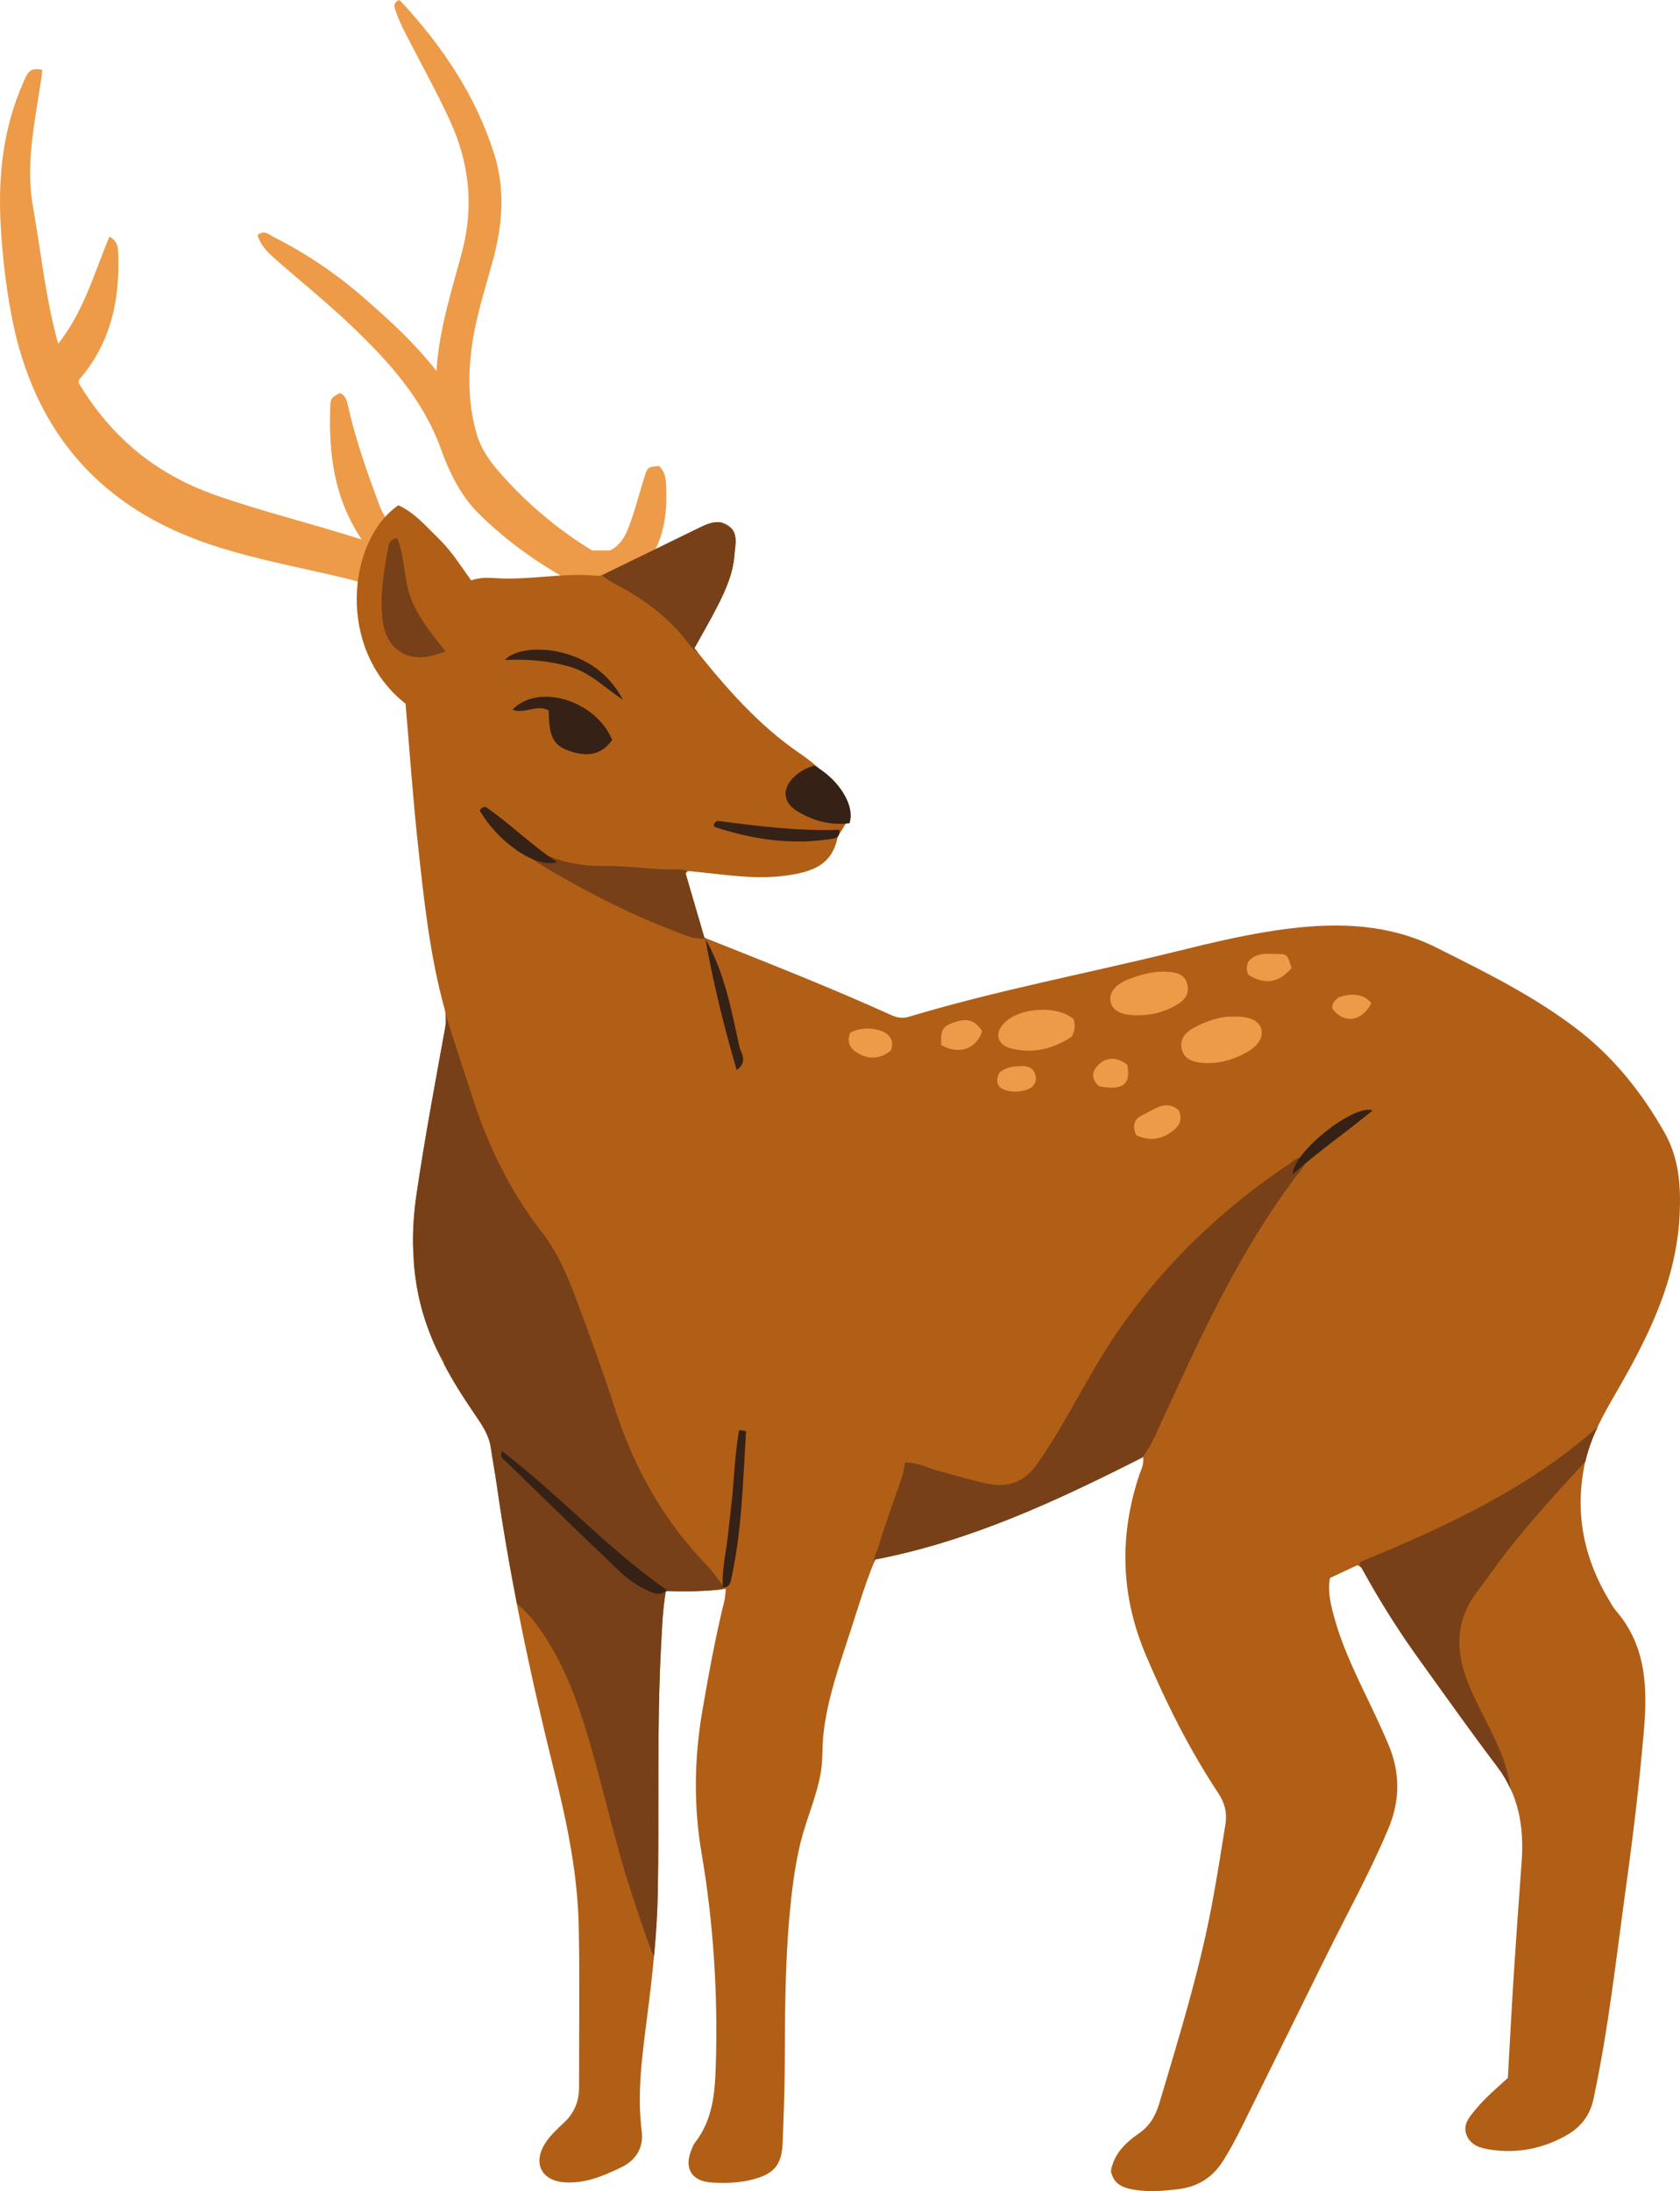
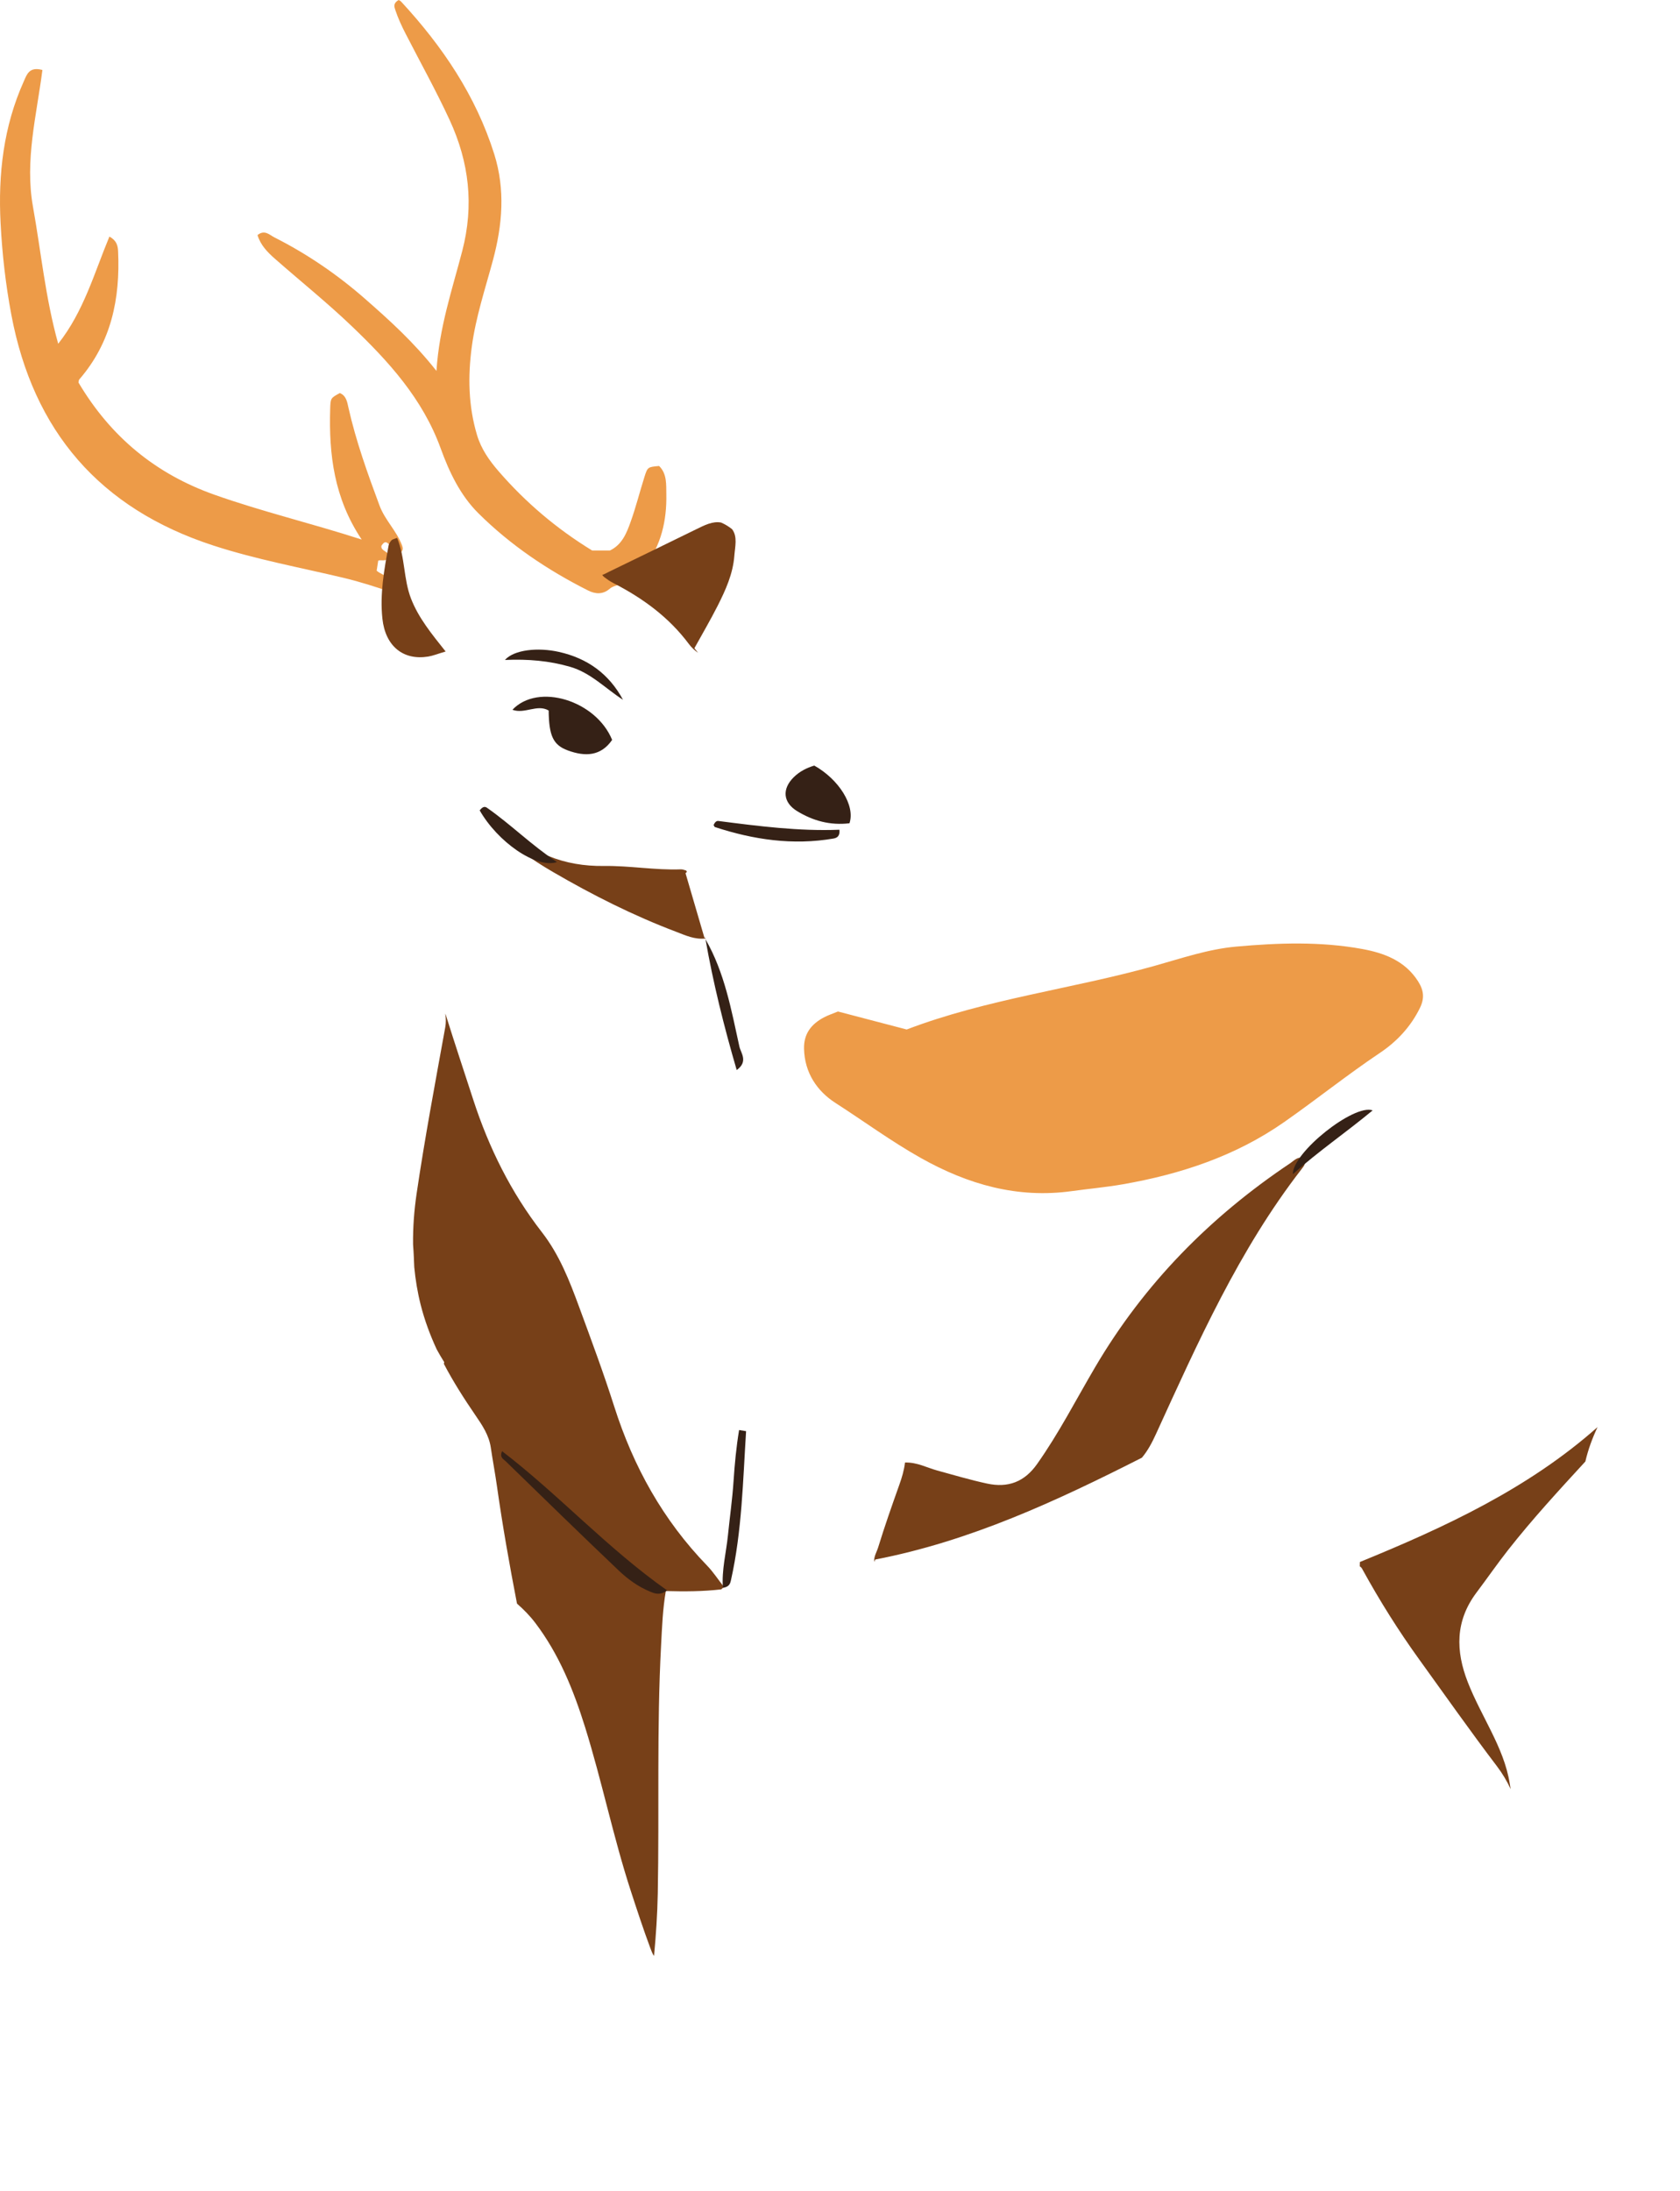
<svg xmlns="http://www.w3.org/2000/svg" zoomAndPan="magnify" preserveAspectRatio="xMidYMid meet" version="1.0" viewBox="432.87 29.83 574.78 749.55">
  <defs>
    <clipPath id="24798a1fab">
      <path d="M 432.145 29.832 L 920 29.832 L 920 438 L 432.145 438 Z M 432.145 29.832 " clip-rule="nonzero" />
    </clipPath>
    <clipPath id="f7a8548c20">
-       <path d="M 554 202 L 1008 202 L 1008 779.832 L 554 779.832 Z M 554 202 " clip-rule="nonzero" />
-     </clipPath>
+       </clipPath>
  </defs>
  <g clip-path="url(#24798a1fab)">
    <path fill="#ed9b48" d="M 719.566 375.852 C 727.625 377.961 735.309 379.973 743.074 382.008 C 770.438 371.566 799.656 368.137 827.734 360.281 C 837.047 357.676 846.195 354.504 855.91 353.641 C 870.254 352.363 884.625 351.863 898.836 354.453 C 906.348 355.82 913.527 358.438 918.039 365.523 C 920 368.609 920.309 371.312 918.645 374.691 C 915.484 381.109 910.77 386.133 904.992 390.004 C 893.777 397.52 883.258 405.969 872.203 413.691 C 855.566 425.312 836.82 431.504 817.047 434.957 C 811.262 435.969 805.395 436.492 799.57 437.297 C 780.941 439.879 764 435.008 747.895 425.953 C 737.781 420.266 728.445 413.391 718.711 407.137 C 712.395 403.078 708.16 396.805 707.953 388.629 C 707.824 383.484 710.418 380.188 714.672 377.91 C 716.172 377.105 717.82 376.574 719.566 375.852 Z M 459.992 159.637 C 470.953 146.988 474.027 131.961 473.273 115.777 C 473.184 113.875 472.773 112.109 470.305 110.754 C 465.094 123.273 461.531 136.367 452.781 147.43 C 448.375 131.641 446.922 115.977 444.152 100.555 C 441.301 84.664 445.402 69.254 447.379 53.777 C 442.832 52.52 442.035 55.383 441.023 57.629 C 434.059 73.094 432.199 89.453 433.07 106.164 C 433.613 116.656 434.789 127.105 436.742 137.469 C 444.246 177.359 467.055 203.785 505.762 216.414 C 520.383 221.188 535.5 223.949 550.422 227.504 C 556.02 228.84 561.492 230.609 567.262 232.57 C 568.535 227.168 563.887 226.973 561.738 225.059 C 561.934 223.832 562.105 222.715 562.277 221.609 C 563.434 221.188 565.188 222.238 565.625 220.289 C 566.086 218.258 563.016 218.473 563.375 216.52 C 563.848 215.797 564.375 215.152 565.086 215.367 C 567.027 216.496 567.711 218.859 569.832 218.996 C 570.906 218.051 570.734 217.285 570.414 216.41 C 568.586 211.445 564.566 207.754 562.711 202.762 C 558.625 191.781 554.672 180.777 552.094 169.324 C 551.656 167.379 551.363 165.199 549.133 164.289 C 545.977 166.02 545.949 166.016 545.836 169.746 C 545.367 185.227 547.137 200.219 556.613 214.398 C 539.188 208.781 522.43 204.82 506.191 199.055 C 486.168 191.949 470.762 179.32 459.715 160.68 C 459.816 160.281 459.793 159.863 459.992 159.637 Z M 557.918 132.188 C 548.414 123.848 538.023 116.727 526.719 111.02 C 525.109 110.207 523.395 108.27 520.973 110.25 C 522.023 113.738 524.449 116.168 527.02 118.426 C 535.719 126.07 544.77 133.34 553.133 141.328 C 565.781 153.406 577.461 166.203 583.633 183.203 C 586.547 191.234 590.285 199.195 596.535 205.406 C 607.539 216.332 620.277 224.883 634.09 231.836 C 636.504 233.047 639.094 233.297 641.48 231.234 C 642.336 230.496 643.609 230.117 644.758 229.863 C 648.543 229.031 651.207 226.637 653.457 223.719 C 659.094 216.414 661.016 207.863 660.84 198.918 C 660.773 195.703 661.125 191.91 658.367 189.238 C 654.5 189.59 654.43 189.566 653.328 193.059 C 651.723 198.141 650.434 203.328 648.633 208.332 C 647.25 212.191 645.711 216.152 641.527 218.164 C 639.477 218.164 637.41 218.164 635.488 218.164 C 623.285 210.703 612.656 201.668 603.426 191.004 C 600.262 187.344 597.508 183.438 596.078 178.664 C 593.094 168.699 592.922 158.594 594.289 148.41 C 595.648 138.297 598.887 128.625 601.527 118.812 C 604.77 106.766 605.777 94.68 601.969 82.566 C 595.676 62.562 584.238 45.668 570.133 30.41 C 569.824 30.078 569.27 29.812 569.238 29.836 C 567.301 30.98 567.75 32.145 568.141 33.312 C 569.066 36.098 570.297 38.738 571.637 41.348 C 576.676 51.172 582.051 60.812 586.688 70.848 C 593.387 85.344 595.082 100.035 591.023 115.664 C 587.609 128.801 583.16 141.75 582.195 156.719 C 574.434 146.879 566.223 139.473 557.918 132.188 Z M 557.918 132.188 " fill-opacity="1" fill-rule="nonzero" />
  </g>
  <g clip-path="url(#f7a8548c20)">
    <path fill="#b15f16" d="M 673.859 350.582 C 695.586 359.238 716.93 367.625 737.824 377.086 C 739.816 377.988 741.699 378.293 743.812 377.656 C 773.891 368.605 804.773 362.84 835.227 355.324 C 848.102 352.148 861.023 349.039 874.234 347.449 C 891.473 345.375 908.32 346.004 924.27 353.977 C 940.777 362.23 957.34 370.391 972.102 381.617 C 984.805 391.285 994.57 403.492 1002.398 417.344 C 1007.375 426.148 1007.984 435.688 1007.523 445.43 C 1006.453 467.871 996.758 487.297 985.812 506.184 C 981.129 514.27 976.645 522.219 974.852 531.605 C 971.703 548.07 974.891 563.148 983.438 577.316 C 984.152 578.5 984.797 579.758 985.695 580.789 C 996.289 592.996 996.555 607.547 995.25 622.461 C 993.75 639.652 991.742 656.789 989.371 673.879 C 985.934 698.641 983.285 723.523 978.016 748.008 C 976.797 753.672 973.559 757.637 968.664 760.379 C 960.566 764.914 951.926 766.586 942.695 765.188 C 939.285 764.672 936.109 763.723 934.68 760.34 C 933.156 756.73 935.562 754.07 937.641 751.531 C 940.934 747.512 944.918 744.176 948.754 740.66 C 949.453 728.367 950.074 716.125 950.867 703.895 C 951.672 691.496 952.566 679.098 953.469 666.707 C 954.34 654.703 952.469 643.836 944.992 634 C 935.898 622.027 927.242 609.723 918.445 597.531 C 911.363 587.719 904.941 577.484 899.109 566.883 C 898.773 566.27 898.559 565.605 897.156 565.312 C 894.438 566.586 891.219 568.094 887.891 569.652 C 887.062 574.145 888.07 578.297 889.18 582.465 C 892.629 595.41 899.062 607.098 904.598 619.16 C 905.746 621.672 906.867 624.195 907.945 626.734 C 911.988 636.289 911.887 645.816 907.875 655.383 C 901.594 670.355 893.711 684.543 886.539 699.078 C 876.918 718.57 867.281 738.051 857.664 757.547 C 855.754 761.418 853.715 765.211 851.422 768.879 C 847.801 774.684 842.754 777.918 835.855 778.738 C 830.312 779.398 824.875 779.832 819.371 778.609 C 816.02 777.867 813.688 776.227 812.949 772.508 C 813.918 766.734 817.863 762.863 822.457 759.688 C 826.242 757.066 828.207 753.688 829.508 749.328 C 836.203 726.867 843.148 704.477 847.496 681.402 C 849.215 672.262 850.656 663.07 852.129 653.887 C 852.746 650.035 851.941 646.668 849.648 643.199 C 839.824 628.332 831.863 612.461 824.906 596.043 C 816.289 575.711 815.723 555.23 822.648 534.391 C 823.227 532.648 824.285 530.984 823.984 528.273 C 794.527 543.23 764.918 557.023 732.305 563.332 C 728.992 571.191 726.609 579.254 724.027 587.234 C 720.215 599.012 715.953 610.668 714.582 623.117 C 714.09 627.582 714.445 632.059 713.637 636.527 C 712.156 644.711 708.668 652.27 706.719 660.309 C 704.676 668.73 703.684 677.281 702.922 685.855 C 701.422 702.738 701.449 719.684 701.359 736.617 C 701.309 745.434 700.984 754.246 700.617 763.055 C 700.309 770.48 697.629 773.477 690.457 775.379 C 685.867 776.598 681.223 776.715 676.562 776.461 C 669.504 776.074 666.754 771.609 669.473 765.168 C 669.805 764.379 670.074 763.512 670.594 762.855 C 676.742 755.047 677.473 745.789 677.762 736.41 C 678.52 712.016 676.992 687.801 672.887 663.707 C 670.121 647.461 670.383 631.172 673.207 614.816 C 675.379 602.246 677.664 589.73 680.719 577.348 C 681.004 576.207 681.012 575 681.203 573.371 C 674.293 574.297 667.637 574.301 660.668 574.109 C 659.602 580.301 659.379 586.426 659.051 592.566 C 657.539 620.898 658.449 649.258 657.914 677.594 C 657.648 691.551 656.09 705.445 654.332 719.324 C 652.668 732.465 650.727 745.625 652.43 759.023 C 653.078 764.148 650.754 768.648 645.512 771.195 C 639.391 774.172 633.258 776.785 626.258 776.395 C 618.191 775.941 615.066 769.961 619.348 763.094 C 621.105 760.277 623.59 758.086 625.965 755.832 C 629.434 752.539 631 748.562 630.988 743.809 C 630.941 725.48 631.246 707.148 630.875 688.828 C 630.508 670.855 626.855 653.336 622.523 635.922 C 614.508 603.684 607.559 571.215 602.902 538.293 C 602.277 533.863 601.438 529.465 600.789 525.035 C 600.168 520.801 597.895 517.43 595.547 514 C 587.527 502.297 580.348 490.18 576.805 476.215 C 573.609 463.617 573.52 450.965 575.398 438.211 C 578.211 419.121 581.781 400.164 585.215 381.184 C 585.582 379.152 585.543 377.074 584.977 375.016 C 579.879 356.5 577.895 337.492 575.832 318.473 C 574.102 302.527 573.008 286.539 571.625 270.57 C 547.754 251.82 551.785 214.633 569.152 202.672 C 574.668 205.164 578.578 209.812 582.871 213.977 C 587.23 218.203 590.449 223.336 594.078 228.367 C 596.855 227.375 599.629 227.414 602.355 227.605 C 613.945 228.414 625.449 225.633 637.043 226.801 C 638.723 226.969 640.016 226.008 641.391 225.344 C 651.312 220.543 661.219 215.703 671.121 210.859 C 674.574 209.172 678.266 207.16 681.875 209.492 C 685.73 211.984 684.387 216.309 684.105 220.004 C 683.637 226.129 681.133 231.656 678.414 237.039 C 675.941 241.93 673.152 246.664 670.441 251.582 C 681.191 265.059 692.359 277.938 706.695 287.688 C 711.875 291.207 716.406 295.457 720.199 300.465 C 724.379 305.988 724.469 308.203 720.801 313.938 C 720.246 314.801 719.562 315.688 719.355 316.652 C 717.332 326 710.324 328.129 702.109 329.312 C 690.961 330.918 680.082 328.867 669.109 327.871 C 668.602 327.824 668.105 327.664 667.418 328.566 C 669.531 335.785 671.73 343.305 673.859 350.582 Z M 854.129 377.598 C 850.316 377.582 845.73 379.062 841.465 381.352 C 838.852 382.754 836.52 384.855 837.102 388.289 C 837.734 392.008 840.742 393.094 843.973 393.406 C 849.262 393.918 854.234 392.578 858.875 390.117 C 863.277 387.781 865.262 384.629 864.383 381.762 C 863.484 378.848 860.348 377.402 854.129 377.598 Z M 821.859 377.145 C 826.602 377.207 831.066 376.098 835.176 373.746 C 837.852 372.215 839.895 370.121 839.125 366.68 C 838.332 363.137 835.477 362.477 832.414 362.266 C 827.855 361.953 823.535 363.094 819.34 364.676 C 814.586 366.469 812.344 369.191 812.789 372.223 C 813.27 375.473 816.305 377.113 821.859 377.145 Z M 800.117 378.367 C 794.117 373.539 781.289 374.5 776.18 380.07 C 773.176 383.348 774.062 387.191 778.531 388.406 C 786.344 390.527 793.457 388.52 799.574 384.441 C 800.656 382.141 800.879 380.48 800.117 378.367 Z M 821.641 418.199 C 826.148 420.191 830.012 419.738 833.836 416.922 C 836.285 415.113 837.66 412.977 836.117 409.574 C 831.484 405.754 827.574 409.566 823.613 411.379 C 820.926 412.605 820.09 415.012 821.641 418.199 Z M 737.621 389.238 C 738.465 387.164 738.297 385.293 736.492 383.695 C 733.777 381.293 726.992 380.984 723.738 383.164 C 722.547 386.223 723.566 388.453 726.316 390.066 C 730.238 392.367 733.941 392.113 737.621 389.238 Z M 754.895 387.316 C 760.828 390.855 767.09 388.598 768.898 382.523 C 766.332 378.758 763.852 378.004 759.242 379.594 C 755.332 380.941 754.602 382.191 754.895 387.316 Z M 874.742 361.004 C 873.523 356.766 873.207 356.18 870.344 356.184 C 866.668 356.191 862.656 355.398 859.887 358.906 C 859.312 360.48 859.191 361.965 860.09 363.375 C 865.723 366.777 870.453 366.078 874.742 361.004 Z M 818.547 394.043 C 814.859 391.305 811.336 391.324 808.5 394.27 C 806.125 396.734 806.441 399.184 808.859 401.414 C 817.094 402.965 819.797 400.887 818.547 394.043 Z M 774.781 396.758 C 773.535 399.371 773.77 401.684 776.656 402.684 C 779.09 403.527 781.781 403.461 784.262 402.586 C 786.168 401.914 787.48 400.492 787.223 398.277 C 786.938 395.875 785.359 394.586 783.027 394.543 C 780.105 394.496 777.184 394.754 774.781 396.758 Z M 902.035 373.008 C 899.711 369.996 895.531 369.328 890.895 371.004 C 889.617 371.969 888.504 373.023 888.703 374.82 C 892.465 380.152 898.816 379.402 902.035 373.008 Z M 902.035 373.008 " fill-opacity="1" fill-rule="nonzero" />
  </g>
  <path fill="#774018" d="M 938.047 574.598 C 930.723 584.34 930.848 594.555 935.07 605.34 C 937.336 611.133 940.336 616.562 943.07 622.125 C 945.887 627.852 948.418 633.66 949.402 640.027 C 949.5 640.641 949.613 641.25 949.711 641.863 C 948.477 639.172 946.93 636.551 944.992 634 C 935.898 622.027 927.242 609.723 918.445 597.531 C 911.363 587.719 904.941 577.484 899.109 566.883 C 898.871 566.449 898.676 565.992 898.094 565.656 C 898.102 565.156 898.121 564.691 898.125 564.176 C 927.262 552.27 955.766 539.035 979.434 518.027 C 977.676 521.77 976.23 525.652 975.27 529.793 C 966.203 539.664 957.117 549.52 948.828 560.074 C 945.102 564.82 941.668 569.781 938.047 574.598 Z M 874.301 427.75 C 846.91 446.074 824.348 468.957 807.574 497.48 C 801.031 508.605 795.141 520.125 787.66 530.699 C 783.352 536.785 777.75 538.895 770.551 537.336 C 764.816 536.094 759.207 534.43 753.555 532.883 C 750.016 531.914 746.637 530.02 742.504 530.141 C 742.168 532.887 741.426 535.309 740.57 537.711 C 738.039 544.828 735.527 551.961 733.312 559.18 C 732.828 560.758 731.742 562.395 731.984 564.152 C 732.098 563.879 732.191 563.602 732.305 563.332 C 764.754 557.055 794.234 543.367 823.543 528.496 C 825.555 526.109 827.008 523.355 828.375 520.363 C 842.73 488.969 856.77 457.391 878.129 429.832 C 879.047 428.652 880.191 427.324 878.453 425.875 C 876.621 425.59 875.555 426.91 874.301 427.75 Z M 679.633 573.535 C 679.938 573.254 680.223 572.965 680.543 572.688 C 678.402 569.953 676.809 567.488 674.801 565.418 C 659.734 549.875 649.57 531.555 643.027 511.008 C 639.383 499.559 635.188 488.281 631.039 477 C 627.727 467.996 624.289 459.109 618.25 451.332 C 607.695 437.738 600.137 422.477 594.812 406.113 C 591.676 396.48 588.48 386.863 585.449 377.195 C 585.379 376.969 585.285 376.785 585.211 376.574 C 585.441 378.117 585.488 379.664 585.215 381.184 C 581.781 400.164 578.211 419.121 575.398 438.211 C 574.551 443.98 574.129 449.73 574.191 455.465 C 574.203 455.633 574.203 455.801 574.219 455.973 C 574.414 458.402 574.492 460.848 574.598 463.289 C 575.008 467.605 575.715 471.914 576.805 476.215 C 578.152 481.523 580.027 486.559 582.273 491.414 C 583.094 492.895 583.926 494.371 584.859 495.82 C 584.781 496.012 584.789 496.188 584.727 496.379 C 587.918 502.461 591.629 508.281 595.547 514 C 597.895 517.43 600.168 520.801 600.789 525.035 C 601.438 529.465 602.277 533.863 602.902 538.293 C 604.805 551.738 607.168 565.094 609.75 578.406 C 612.008 580.383 614.125 582.531 615.973 584.961 C 624.137 595.699 629.078 607.98 633.043 620.668 C 638.828 639.203 642.684 658.289 648.707 676.762 C 650.836 683.297 652.98 689.832 655.379 696.273 C 655.711 697.168 656.074 698.152 656.633 698.953 C 657.301 691.848 657.777 684.73 657.914 677.594 C 658.449 649.258 657.539 620.898 659.051 592.566 C 659.379 586.426 659.602 580.301 660.668 574.109 C 667.105 574.289 673.285 574.266 679.633 573.535 Z M 641.391 225.344 C 640.574 225.738 639.773 226.215 638.91 226.52 C 639.129 226.801 639.367 227.082 639.66 227.305 C 640.609 228.027 641.605 228.719 642.664 229.262 C 652.75 234.43 661.723 240.969 668.566 250.145 C 669.465 251.348 670.52 252.324 671.707 253.145 C 671.285 252.621 670.859 252.105 670.441 251.582 C 673.152 246.664 675.941 241.93 678.414 237.039 C 681.133 231.656 683.637 226.129 684.105 220.004 C 684.34 216.91 685.281 213.391 683.332 210.855 C 682.219 209.961 680.973 209.195 679.578 208.586 C 676.715 208.031 673.844 209.527 671.121 210.859 C 661.219 215.703 651.312 220.543 641.391 225.344 Z M 667.418 328.566 C 667.582 328.352 667.734 328.203 667.879 328.094 C 667.801 327.941 667.723 327.789 667.645 327.637 C 667.133 327.512 666.477 327.199 665.828 327.223 C 657.016 327.551 648.297 325.941 639.48 326.066 C 625.945 326.254 614.262 321.719 604.883 311.68 C 603.555 310.258 602.574 308.305 600.395 307.602 C 600.559 310.5 600.633 310.441 601.996 312.129 C 607.484 318.953 614.664 323.812 622.035 328.109 C 635.559 335.992 649.566 343.043 664.246 348.602 C 667.367 349.785 670.559 351.324 674.316 350.867 C 674.324 350.836 674.32 350.805 674.328 350.77 C 674.168 350.707 674.016 350.645 673.859 350.582 C 671.73 343.305 669.531 335.785 667.418 328.566 Z M 579.379 254.43 C 581.035 254.156 582.629 253.5 585.332 252.699 C 580.484 246.59 576.062 241.23 573.484 234.578 C 570.906 227.926 571.496 220.547 568.734 213.832 C 567.73 214.234 567.145 214.305 566.84 214.633 C 566.391 215.121 565.953 215.762 565.836 216.395 C 564.293 224.684 562.797 233.023 563.703 241.477 C 564.711 250.902 570.871 255.836 579.379 254.43 Z M 579.379 254.43 " fill-opacity="1" fill-rule="nonzero" />
  <path fill="#352116" d="M 608.188 272.633 C 617 263.305 636.832 269.484 642.297 282.945 C 638.422 288.566 633.035 288.699 627.156 286.547 C 622.105 284.699 620.688 281.535 620.582 272.883 C 616.625 270.594 612.398 274.195 608.188 272.633 Z M 711.461 291.727 C 708.848 292.496 706.426 293.738 704.422 295.715 C 700.383 299.707 700.715 304.328 705.602 307.316 C 710.988 310.605 716.883 312.254 723.504 311.457 C 725.539 305.387 719.863 296.438 711.461 291.727 Z M 604.656 526.266 C 603.688 528.398 605.129 528.977 605.883 529.711 C 618.742 542.219 631.582 554.754 644.582 567.113 C 647.68 570.059 651.195 572.609 655.254 574.289 C 657.066 575.039 658.695 575.652 661.117 573.887 C 640.652 559.484 624.156 541.23 604.656 526.266 Z M 685.738 519.027 C 684.773 524.828 684.223 530.68 683.832 536.609 C 683.422 542.77 682.543 548.895 681.922 555.043 C 681.32 560.977 679.746 566.855 680.188 573.012 C 682.379 572.68 682.691 571.566 682.965 570.34 C 686.719 553.543 687.047 536.449 688.129 519.418 C 687.332 519.289 686.535 519.16 685.738 519.027 Z M 677.438 312.746 C 690.668 317.086 704.129 319.07 718.008 316.688 C 719.277 316.469 720.27 315.855 720.066 313.672 C 706.176 314.223 692.41 312.445 678.637 310.676 C 677.922 310.586 677.41 311.199 677.012 312.059 C 677.258 312.465 677.316 312.703 677.438 312.746 Z M 685.848 387.891 C 683.078 375.328 680.801 362.547 674.246 351.152 C 676.859 366.043 680.473 380.648 684.918 395.879 C 688.965 392.977 686.32 390.02 685.848 387.891 Z M 627.891 257.926 C 634.992 259.969 640.008 265.359 646.016 269.219 C 641.211 260.312 633.824 255.012 624.074 252.836 C 616.898 251.234 608.777 252.07 605.613 255.594 C 613.613 255.238 620.844 255.895 627.891 257.926 Z M 623.434 324.734 C 614.605 318.855 607.605 311.82 599.469 306.148 C 598.582 305.531 597.859 305.965 596.988 307.051 C 603.066 317.734 616.188 327.074 623.434 324.734 Z M 875.199 431.504 C 884.023 423.59 893.352 417.277 902.5 409.676 C 896.148 407.352 875.031 424.102 875.199 431.504 Z M 875.199 431.504 " fill-opacity="1" fill-rule="nonzero" />
</svg>